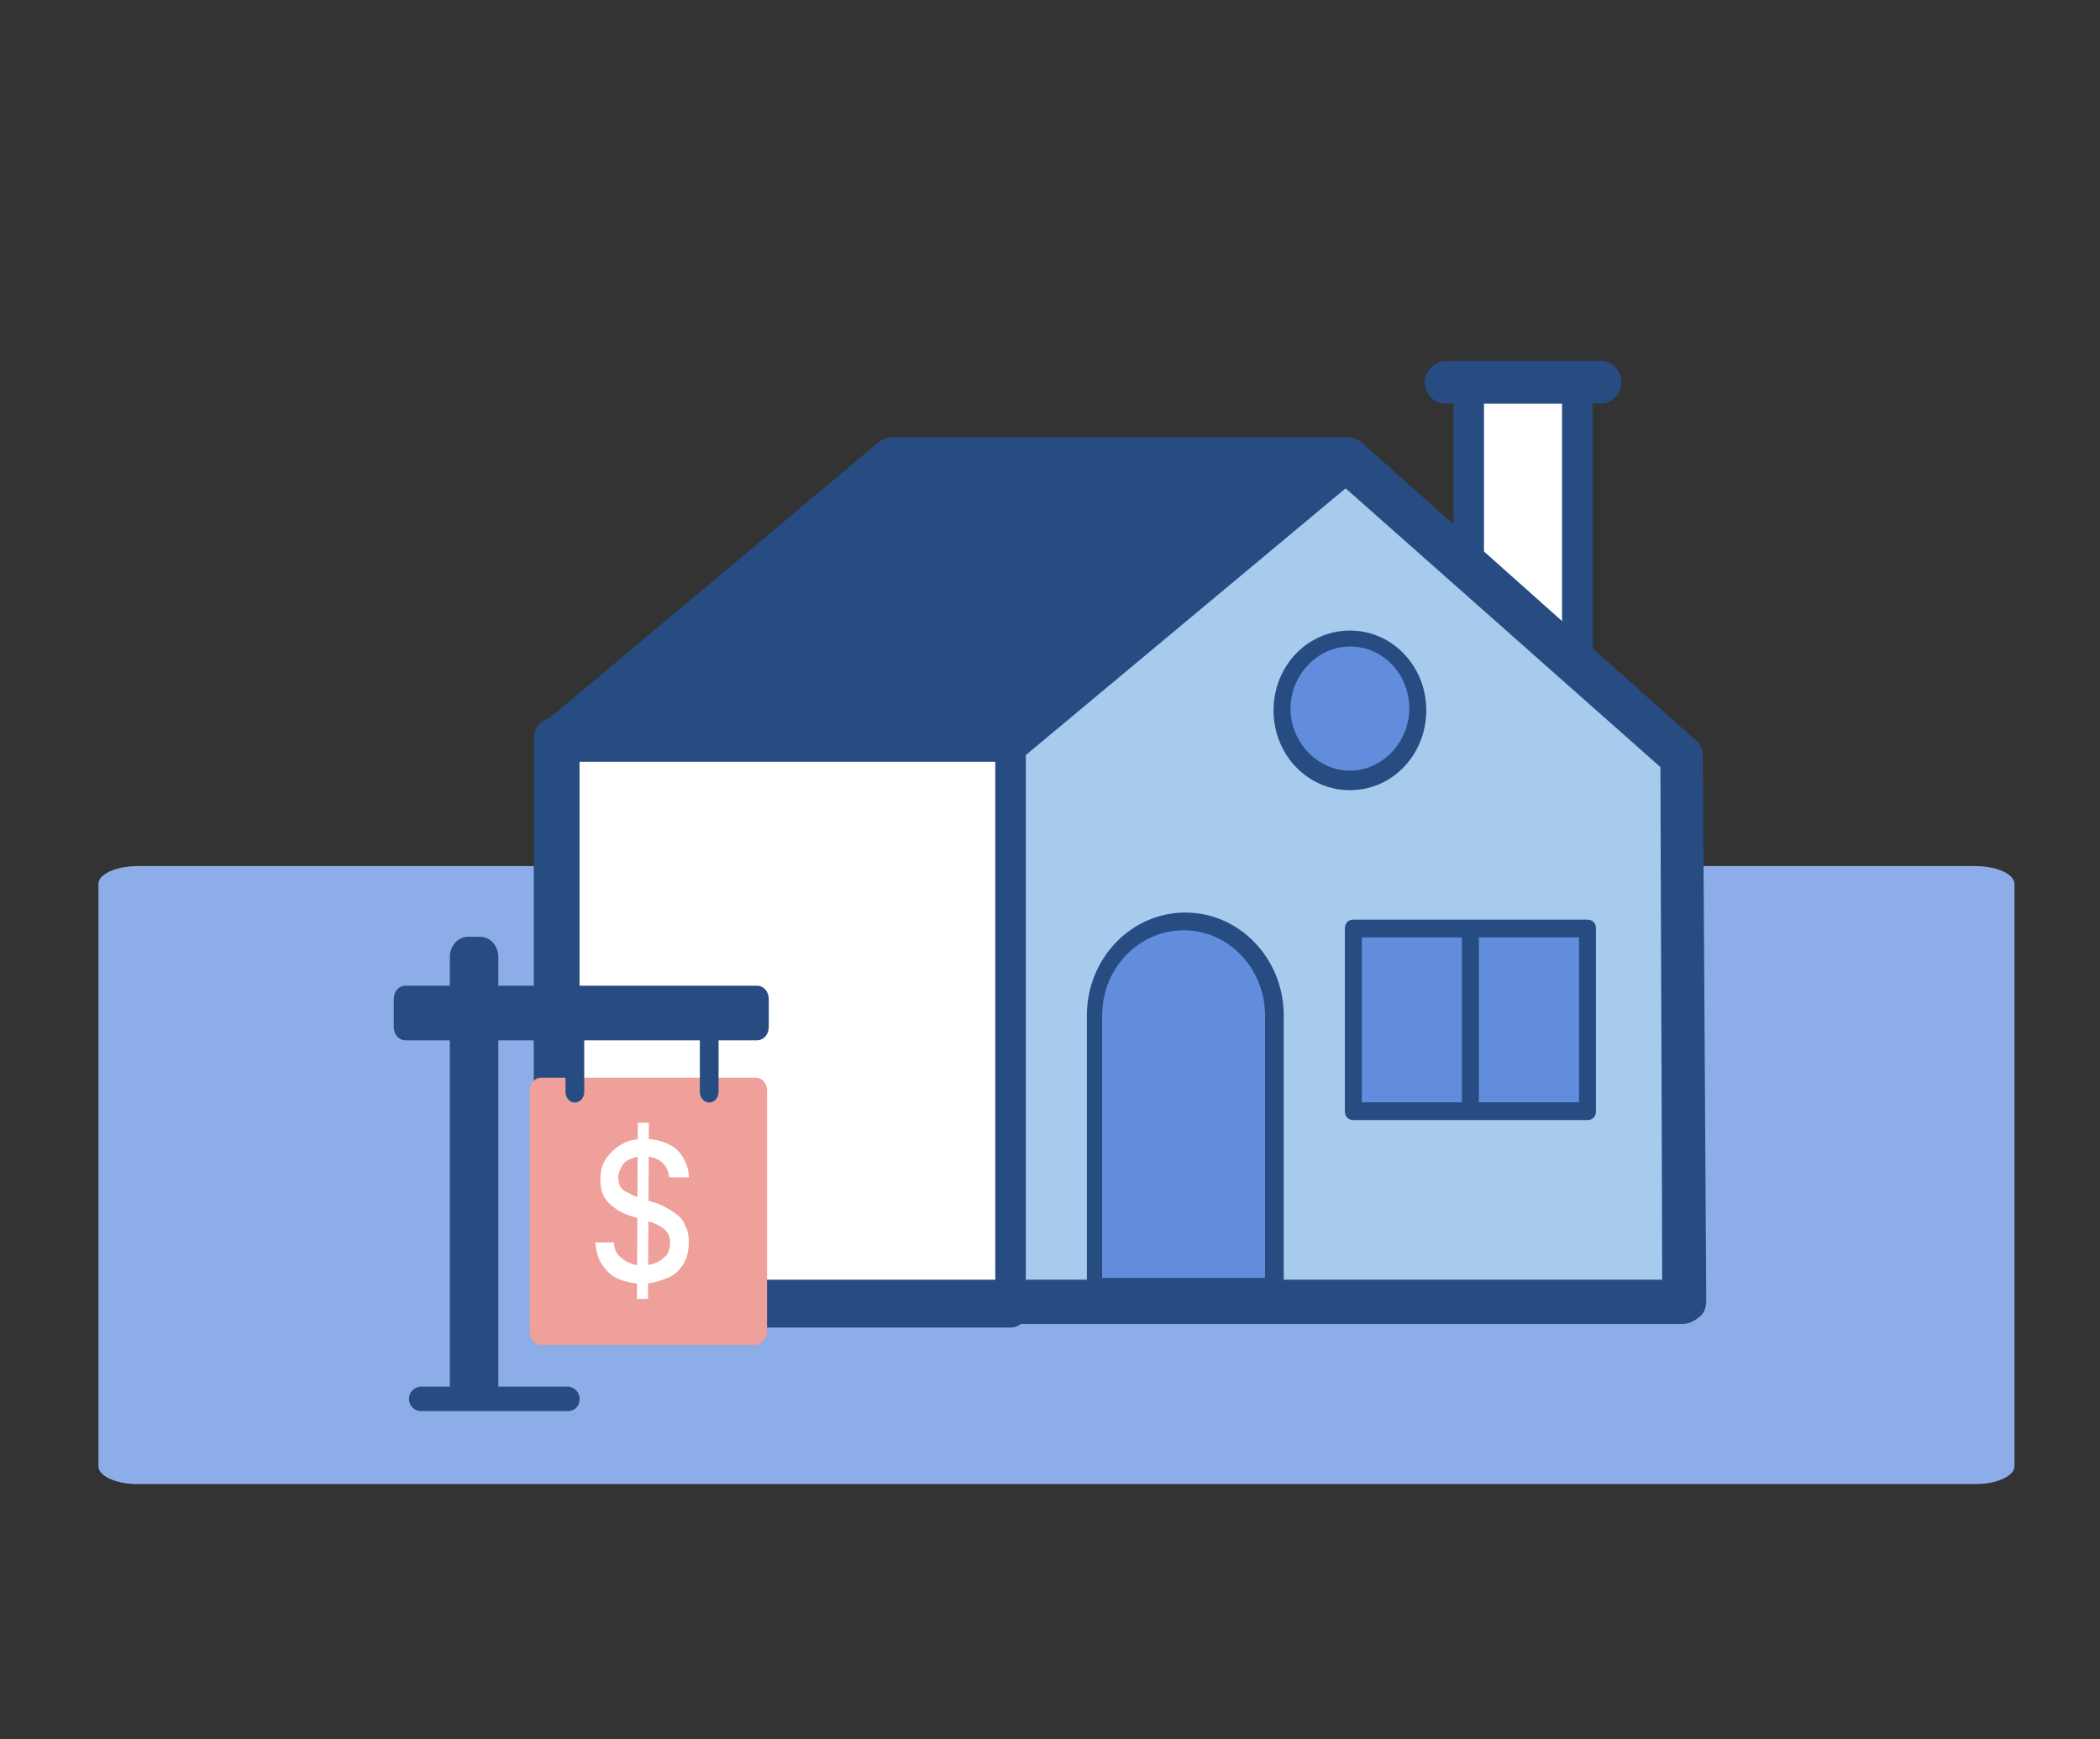
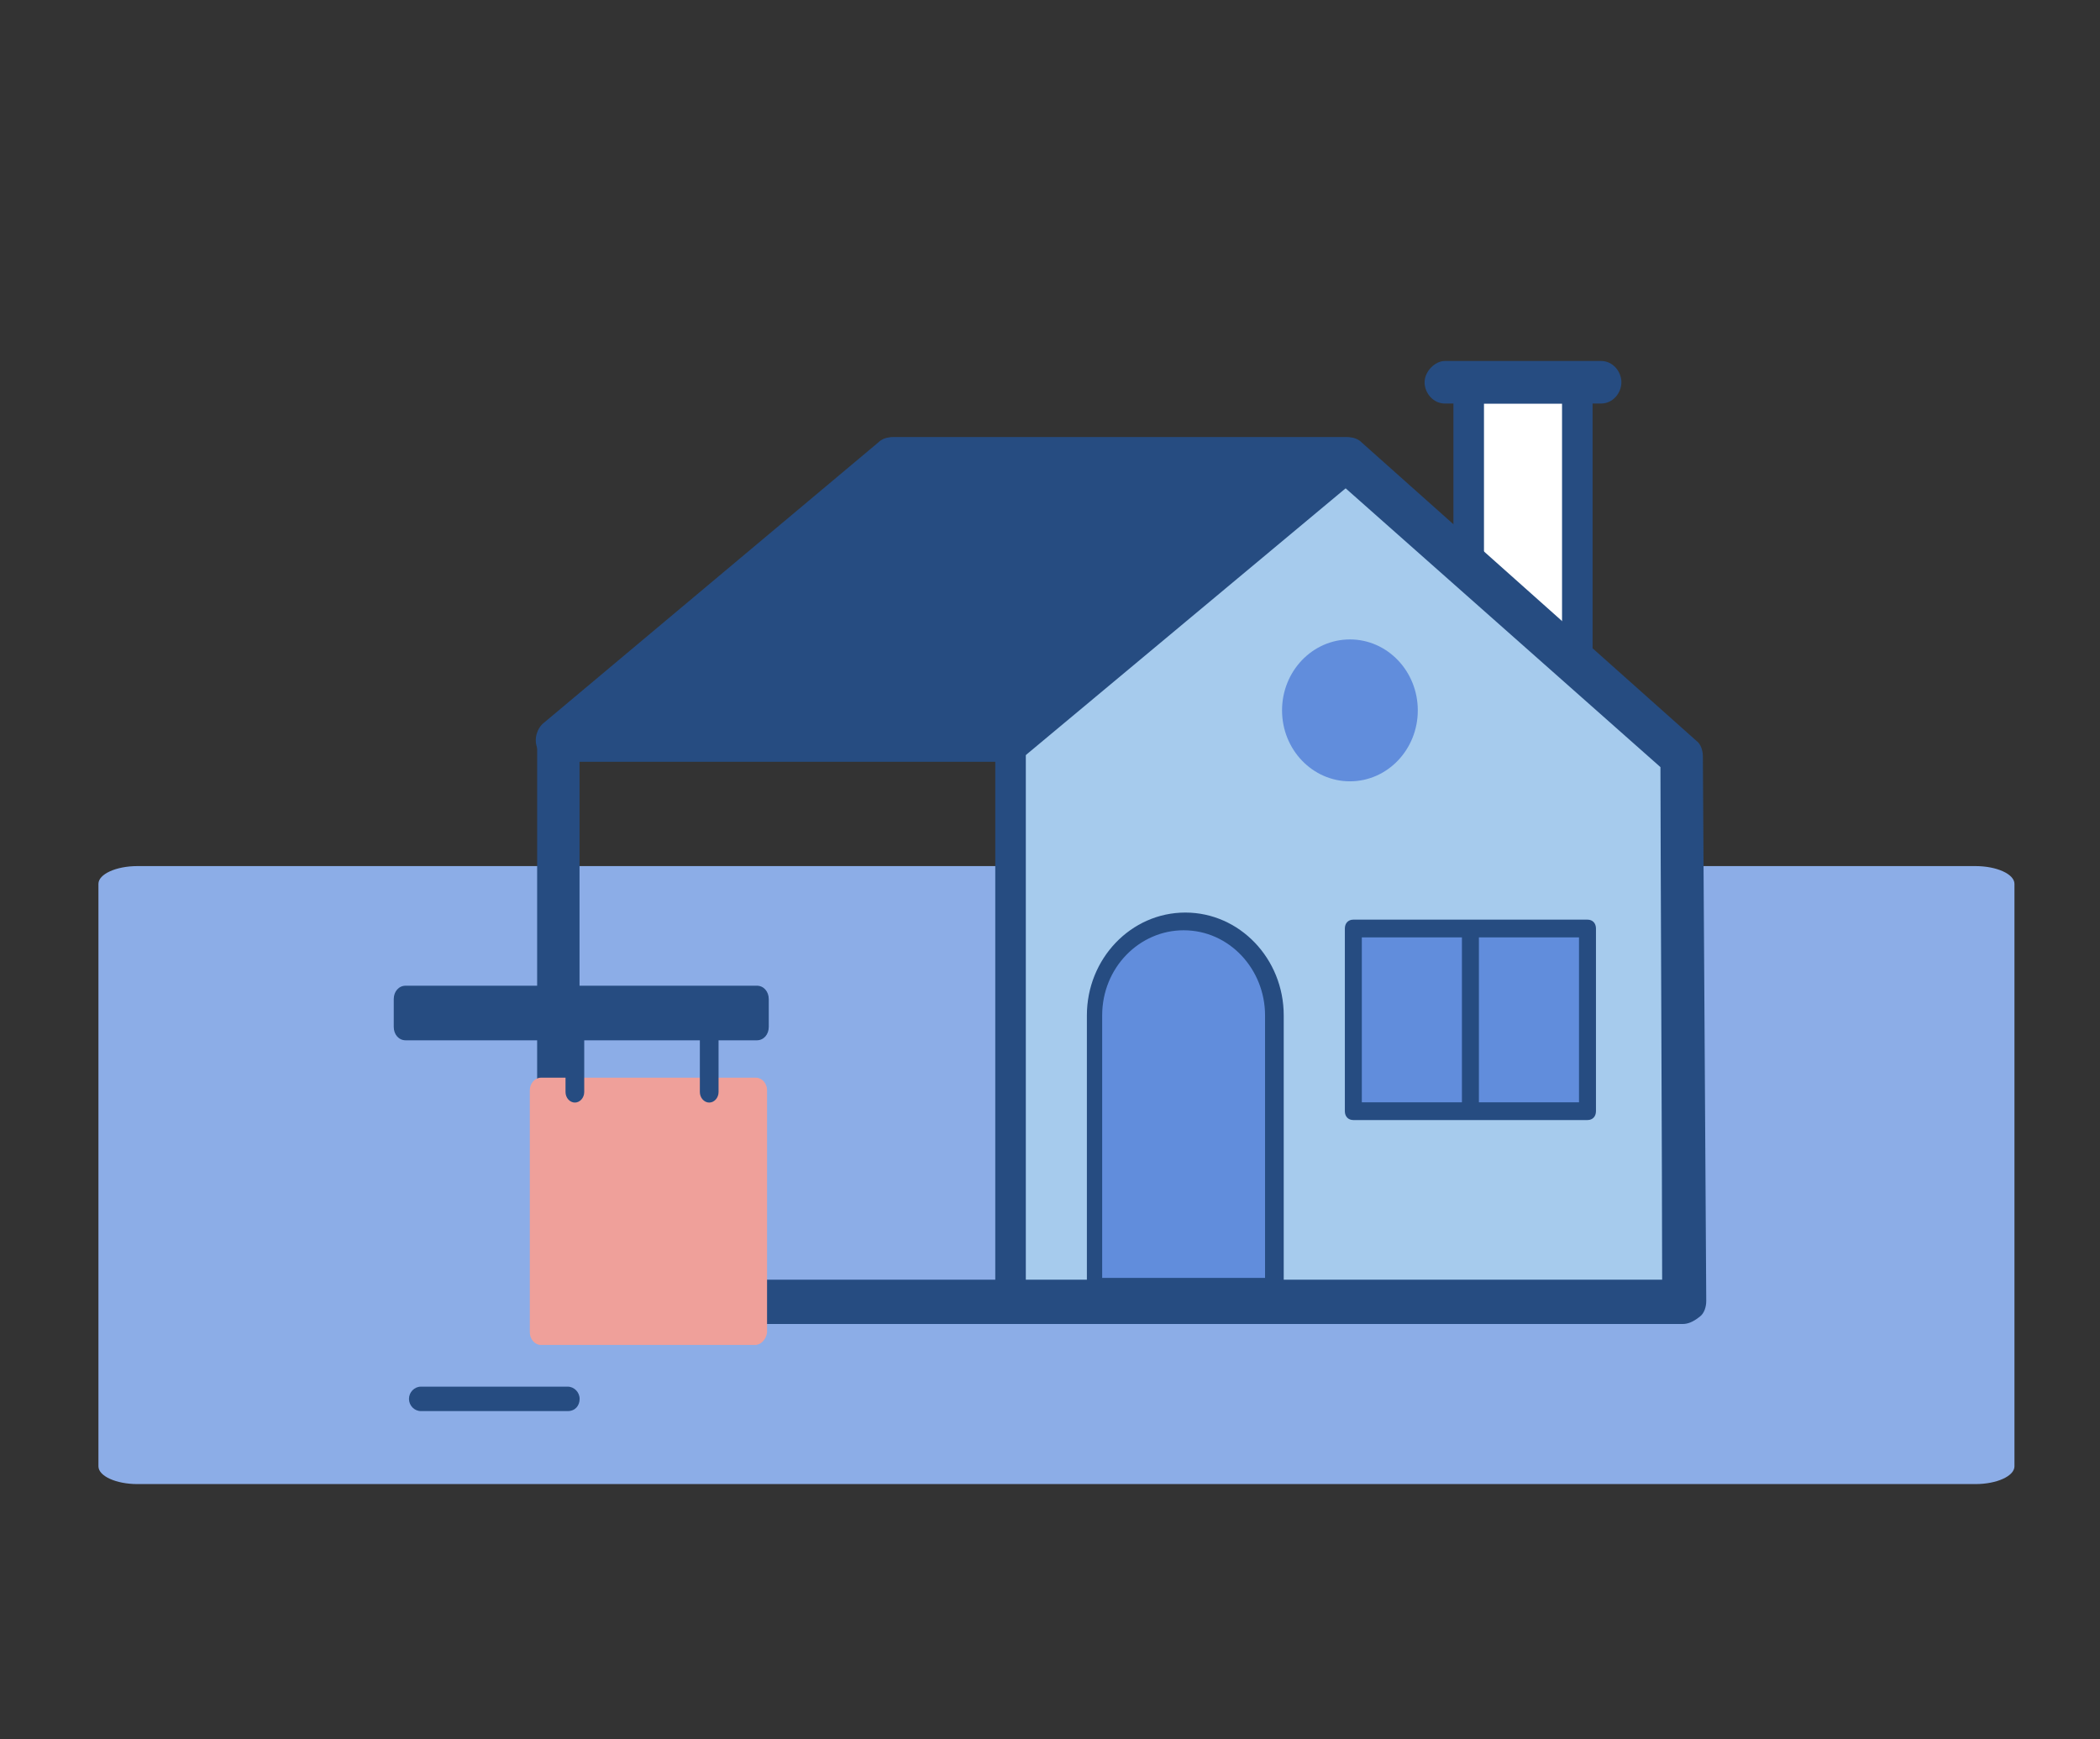
<svg xmlns="http://www.w3.org/2000/svg" width="64" height="53" viewBox="0 0 64 53" fill="none">
  <rect x="0" y="0" width="64" height="53" fill="#333333" stroke="none" />
  <path d="M60.203 45.224H4.19C3.537 45.224 3 44.98 3 44.682V26.934C3 26.637 3.537 26.392 4.19 26.392H60.203C60.855 26.392 61.393 26.637 61.393 26.934V44.682C61.393 44.98 60.855 45.224 60.203 45.224Z" fill="#8CADE7" />
  <path d="M48.07 11.811H44.761V20.242H48.07V11.811Z" fill="white" />
  <path d="M48.07 20.944H44.761C44.502 20.944 44.295 20.728 44.295 20.458V11.811C44.295 11.54 44.502 11.324 44.761 11.324H48.07C48.329 11.324 48.536 11.54 48.536 11.811V20.458C48.484 20.728 48.277 20.944 48.07 20.944ZM45.226 20.026H47.605V12.297H45.226V20.026Z" fill="#264C81" />
  <path d="M48.794 12.297H44.036C43.674 12.297 43.416 11.973 43.416 11.649C43.416 11.324 43.726 11 44.036 11H48.794C49.156 11 49.414 11.324 49.414 11.649C49.414 11.973 49.156 12.297 48.794 12.297Z" fill="#264C81" />
-   <path d="M27.178 14.027H40.882H41.038L51.225 23.106C51.225 23.214 51.328 39.698 51.328 39.698H30.798L30.747 39.752H16.991V22.674L27.178 14.027Z" fill="white" />
  <path d="M30.643 39.914H51.432V23.322L40.986 13.756L30.643 23.322V39.914Z" fill="#A6CBED" />
  <path d="M36.072 28.132C34.572 28.132 33.331 29.429 33.331 30.997V39.211H38.761V30.942C38.813 29.375 37.623 28.132 36.072 28.132Z" fill="#618DDC" />
  <path d="M30.746 39.968H16.99C16.887 39.968 16.784 39.86 16.784 39.752V22.674C16.784 22.62 16.835 22.566 16.835 22.512L27.023 13.864C27.074 13.81 27.126 13.81 27.126 13.81H40.985C41.037 13.81 41.089 13.81 41.089 13.864L51.276 22.944C51.328 22.998 51.328 23.052 51.328 23.106C51.328 23.214 51.431 39.536 51.431 39.698C51.431 39.752 51.431 39.806 51.38 39.86C51.328 39.914 51.276 39.914 51.224 39.914H30.901C30.849 39.968 30.798 39.968 30.746 39.968ZM17.197 39.59H30.643C30.694 39.536 30.746 39.482 30.798 39.482H51.121C51.121 37.59 51.018 24.403 51.018 23.16L40.934 14.243H27.23L17.197 22.728V39.59Z" fill="#264C81" />
  <path d="M41.038 14.027H27.178L16.991 22.566H30.85L41.038 14.027Z" fill="#264C81" />
  <path d="M30.849 23.214H16.99C16.731 23.214 16.472 23.052 16.369 22.782C16.266 22.512 16.369 22.187 16.576 22.025L26.763 13.486C26.867 13.378 27.022 13.324 27.177 13.324H41.036C41.295 13.324 41.553 13.486 41.657 13.756C41.76 14.027 41.657 14.351 41.45 14.513L31.211 23.052C31.107 23.16 30.952 23.214 30.849 23.214ZM18.851 21.863H30.642L39.226 14.675H27.384L18.851 21.863Z" fill="#264C81" />
  <path d="M51.276 40.346H16.99C16.628 40.346 16.37 40.022 16.37 39.698V22.674C16.37 22.457 16.473 22.295 16.628 22.133L26.816 13.486C26.919 13.378 27.074 13.324 27.229 13.324H41.089C41.244 13.324 41.399 13.378 41.502 13.486L51.69 22.566C51.845 22.674 51.897 22.89 51.897 23.052C51.897 23.214 52 39.644 52 39.644C52 39.806 51.948 40.022 51.793 40.13C51.586 40.292 51.431 40.346 51.276 40.346ZM17.662 38.995H50.656C50.656 36.131 50.604 25.376 50.604 23.376L40.778 14.675H27.384L17.662 22.944V38.995Z" fill="#264C81" />
-   <path d="M30.798 40.454H16.887C16.525 40.454 16.267 40.13 16.267 39.806V22.512C16.267 22.133 16.577 21.863 16.887 21.863H30.798C31.16 21.863 31.419 22.187 31.419 22.512C31.419 22.836 31.108 23.16 30.798 23.16H17.508V39.103H30.798C31.16 39.103 31.419 39.428 31.419 39.752C31.419 40.076 31.16 40.454 30.798 40.454Z" fill="#264C81" />
-   <path d="M30.797 40.238C30.539 40.238 30.332 40.022 30.332 39.752V22.457C30.332 22.187 30.539 21.971 30.797 21.971C31.056 21.971 31.263 22.187 31.263 22.457V39.752C31.263 40.022 31.056 40.238 30.797 40.238Z" fill="#264C81" />
-   <path d="M15.187 42.56H13.71V29.161C13.71 28.811 13.969 28.548 14.254 28.548H14.643C14.954 28.548 15.187 28.84 15.187 29.161V42.56Z" fill="#264C81" />
+   <path d="M30.797 40.238C30.539 40.238 30.332 40.022 30.332 39.752V22.457C31.056 21.971 31.263 22.187 31.263 22.457V39.752C31.263 40.022 31.056 40.238 30.797 40.238Z" fill="#264C81" />
  <path d="M12 31.292V30.446C12 30.212 12.155 30.037 12.363 30.037H23.066C23.273 30.037 23.429 30.212 23.429 30.446V31.292C23.429 31.526 23.273 31.701 23.066 31.701H12.363C12.155 31.701 12 31.526 12 31.292Z" fill="#264C81" />
  <path d="M23.014 40.984H16.484C16.302 40.984 16.147 40.809 16.147 40.604V33.219C16.147 33.015 16.302 32.84 16.484 32.84H23.04C23.222 32.84 23.377 33.015 23.377 33.219V40.604C23.351 40.809 23.196 40.984 23.014 40.984Z" fill="#EFA09A" />
-   <path d="M20.397 35.875C20.371 35.671 20.293 35.525 20.163 35.408C20.008 35.291 19.826 35.233 19.619 35.233C19.464 35.233 19.334 35.262 19.204 35.321C19.075 35.379 18.997 35.438 18.945 35.554C18.893 35.642 18.842 35.759 18.842 35.875C18.842 35.963 18.868 36.08 18.893 36.138C18.945 36.226 18.997 36.284 19.075 36.313C19.153 36.342 19.23 36.401 19.308 36.43C19.386 36.459 19.464 36.488 19.541 36.517L19.904 36.634C20.034 36.663 20.137 36.722 20.267 36.78C20.397 36.839 20.5 36.926 20.63 37.014C20.759 37.101 20.837 37.218 20.889 37.364C20.967 37.51 20.993 37.656 20.993 37.86C20.993 38.094 20.941 38.327 20.837 38.502C20.733 38.678 20.578 38.853 20.345 38.94C20.111 39.028 19.904 39.115 19.593 39.115C19.308 39.115 19.049 39.057 18.842 38.97C18.634 38.882 18.479 38.736 18.349 38.532C18.22 38.357 18.168 38.123 18.142 37.86H18.712C18.712 38.006 18.764 38.152 18.842 38.24C18.919 38.327 19.023 38.415 19.153 38.473C19.282 38.532 19.412 38.561 19.567 38.561C19.723 38.561 19.878 38.532 20.008 38.473C20.137 38.415 20.241 38.327 20.319 38.24C20.397 38.123 20.422 38.006 20.422 37.86C20.422 37.744 20.397 37.627 20.319 37.539C20.267 37.452 20.163 37.393 20.06 37.335C19.956 37.276 19.826 37.247 19.697 37.189L19.282 37.072C18.971 36.985 18.738 36.839 18.557 36.663C18.375 36.488 18.297 36.255 18.297 35.934C18.297 35.7 18.349 35.467 18.479 35.291C18.608 35.116 18.764 34.97 18.971 34.854C19.179 34.737 19.412 34.708 19.671 34.708C19.93 34.708 20.163 34.766 20.345 34.854C20.552 34.941 20.708 35.087 20.811 35.262C20.915 35.438 20.993 35.642 20.993 35.875H20.397ZM19.412 39.583L19.438 34.212H19.775L19.749 39.583H19.412Z" fill="white" />
  <path d="M17.52 33.598C17.364 33.598 17.235 33.452 17.235 33.277V31.497C17.235 31.322 17.364 31.175 17.52 31.175C17.675 31.175 17.805 31.322 17.805 31.497V33.277C17.805 33.452 17.675 33.598 17.52 33.598Z" fill="#264C81" />
  <path d="M21.614 33.598C21.459 33.598 21.329 33.452 21.329 33.277V31.497C21.329 31.322 21.459 31.175 21.614 31.175C21.77 31.175 21.899 31.322 21.899 31.497V33.277C21.899 33.452 21.77 33.598 21.614 33.598Z" fill="#264C81" />
  <path d="M17.301 43H12.828C12.629 43 12.464 42.831 12.464 42.628C12.464 42.425 12.629 42.255 12.828 42.255H17.301C17.499 42.255 17.665 42.425 17.665 42.628C17.665 42.831 17.532 43 17.301 43Z" fill="#264C81" />
  <path d="M48.381 28.294H41.245V33.861H48.381V28.294Z" fill="#618DDC" />
  <path d="M41.141 23.809C42.283 23.809 43.209 22.841 43.209 21.647C43.209 20.453 42.283 19.485 41.141 19.485C39.998 19.485 39.072 20.453 39.072 21.647C39.072 22.841 39.998 23.809 41.141 23.809Z" fill="#618DDC" />
  <path d="M38.813 39.482H33.383C33.228 39.482 33.124 39.374 33.124 39.211V30.943C33.124 29.213 34.469 27.808 36.124 27.808C37.779 27.808 39.123 29.213 39.123 30.943V39.157C39.072 39.319 38.968 39.482 38.813 39.482ZM33.642 38.941H38.554V30.943C38.554 29.537 37.468 28.348 36.072 28.348C34.728 28.348 33.59 29.483 33.59 30.943V38.941H33.642Z" fill="#264C81" />
  <path d="M48.381 34.131H41.244C41.089 34.131 40.986 34.023 40.986 33.861V28.294C40.986 28.132 41.089 28.024 41.244 28.024H48.381C48.536 28.024 48.639 28.132 48.639 28.294V33.861C48.639 34.023 48.536 34.131 48.381 34.131ZM41.503 33.591H48.122V28.565H41.503V33.591Z" fill="#264C81" />
-   <path d="M41.14 24.079C39.847 24.079 38.813 22.998 38.813 21.647C38.813 20.296 39.847 19.215 41.14 19.215C42.433 19.215 43.467 20.296 43.467 21.647C43.467 22.998 42.433 24.079 41.14 24.079ZM41.14 19.701C40.158 19.701 39.33 20.566 39.33 21.593C39.33 22.62 40.158 23.484 41.14 23.484C42.123 23.484 42.95 22.62 42.95 21.593C42.95 20.566 42.175 19.701 41.14 19.701Z" fill="#264C81" />
  <path d="M44.812 34.023C44.657 34.023 44.554 33.915 44.554 33.753V28.402C44.554 28.24 44.657 28.132 44.812 28.132C44.967 28.132 45.071 28.24 45.071 28.402V33.753C45.071 33.915 44.967 34.023 44.812 34.023Z" fill="#264C81" />
</svg>